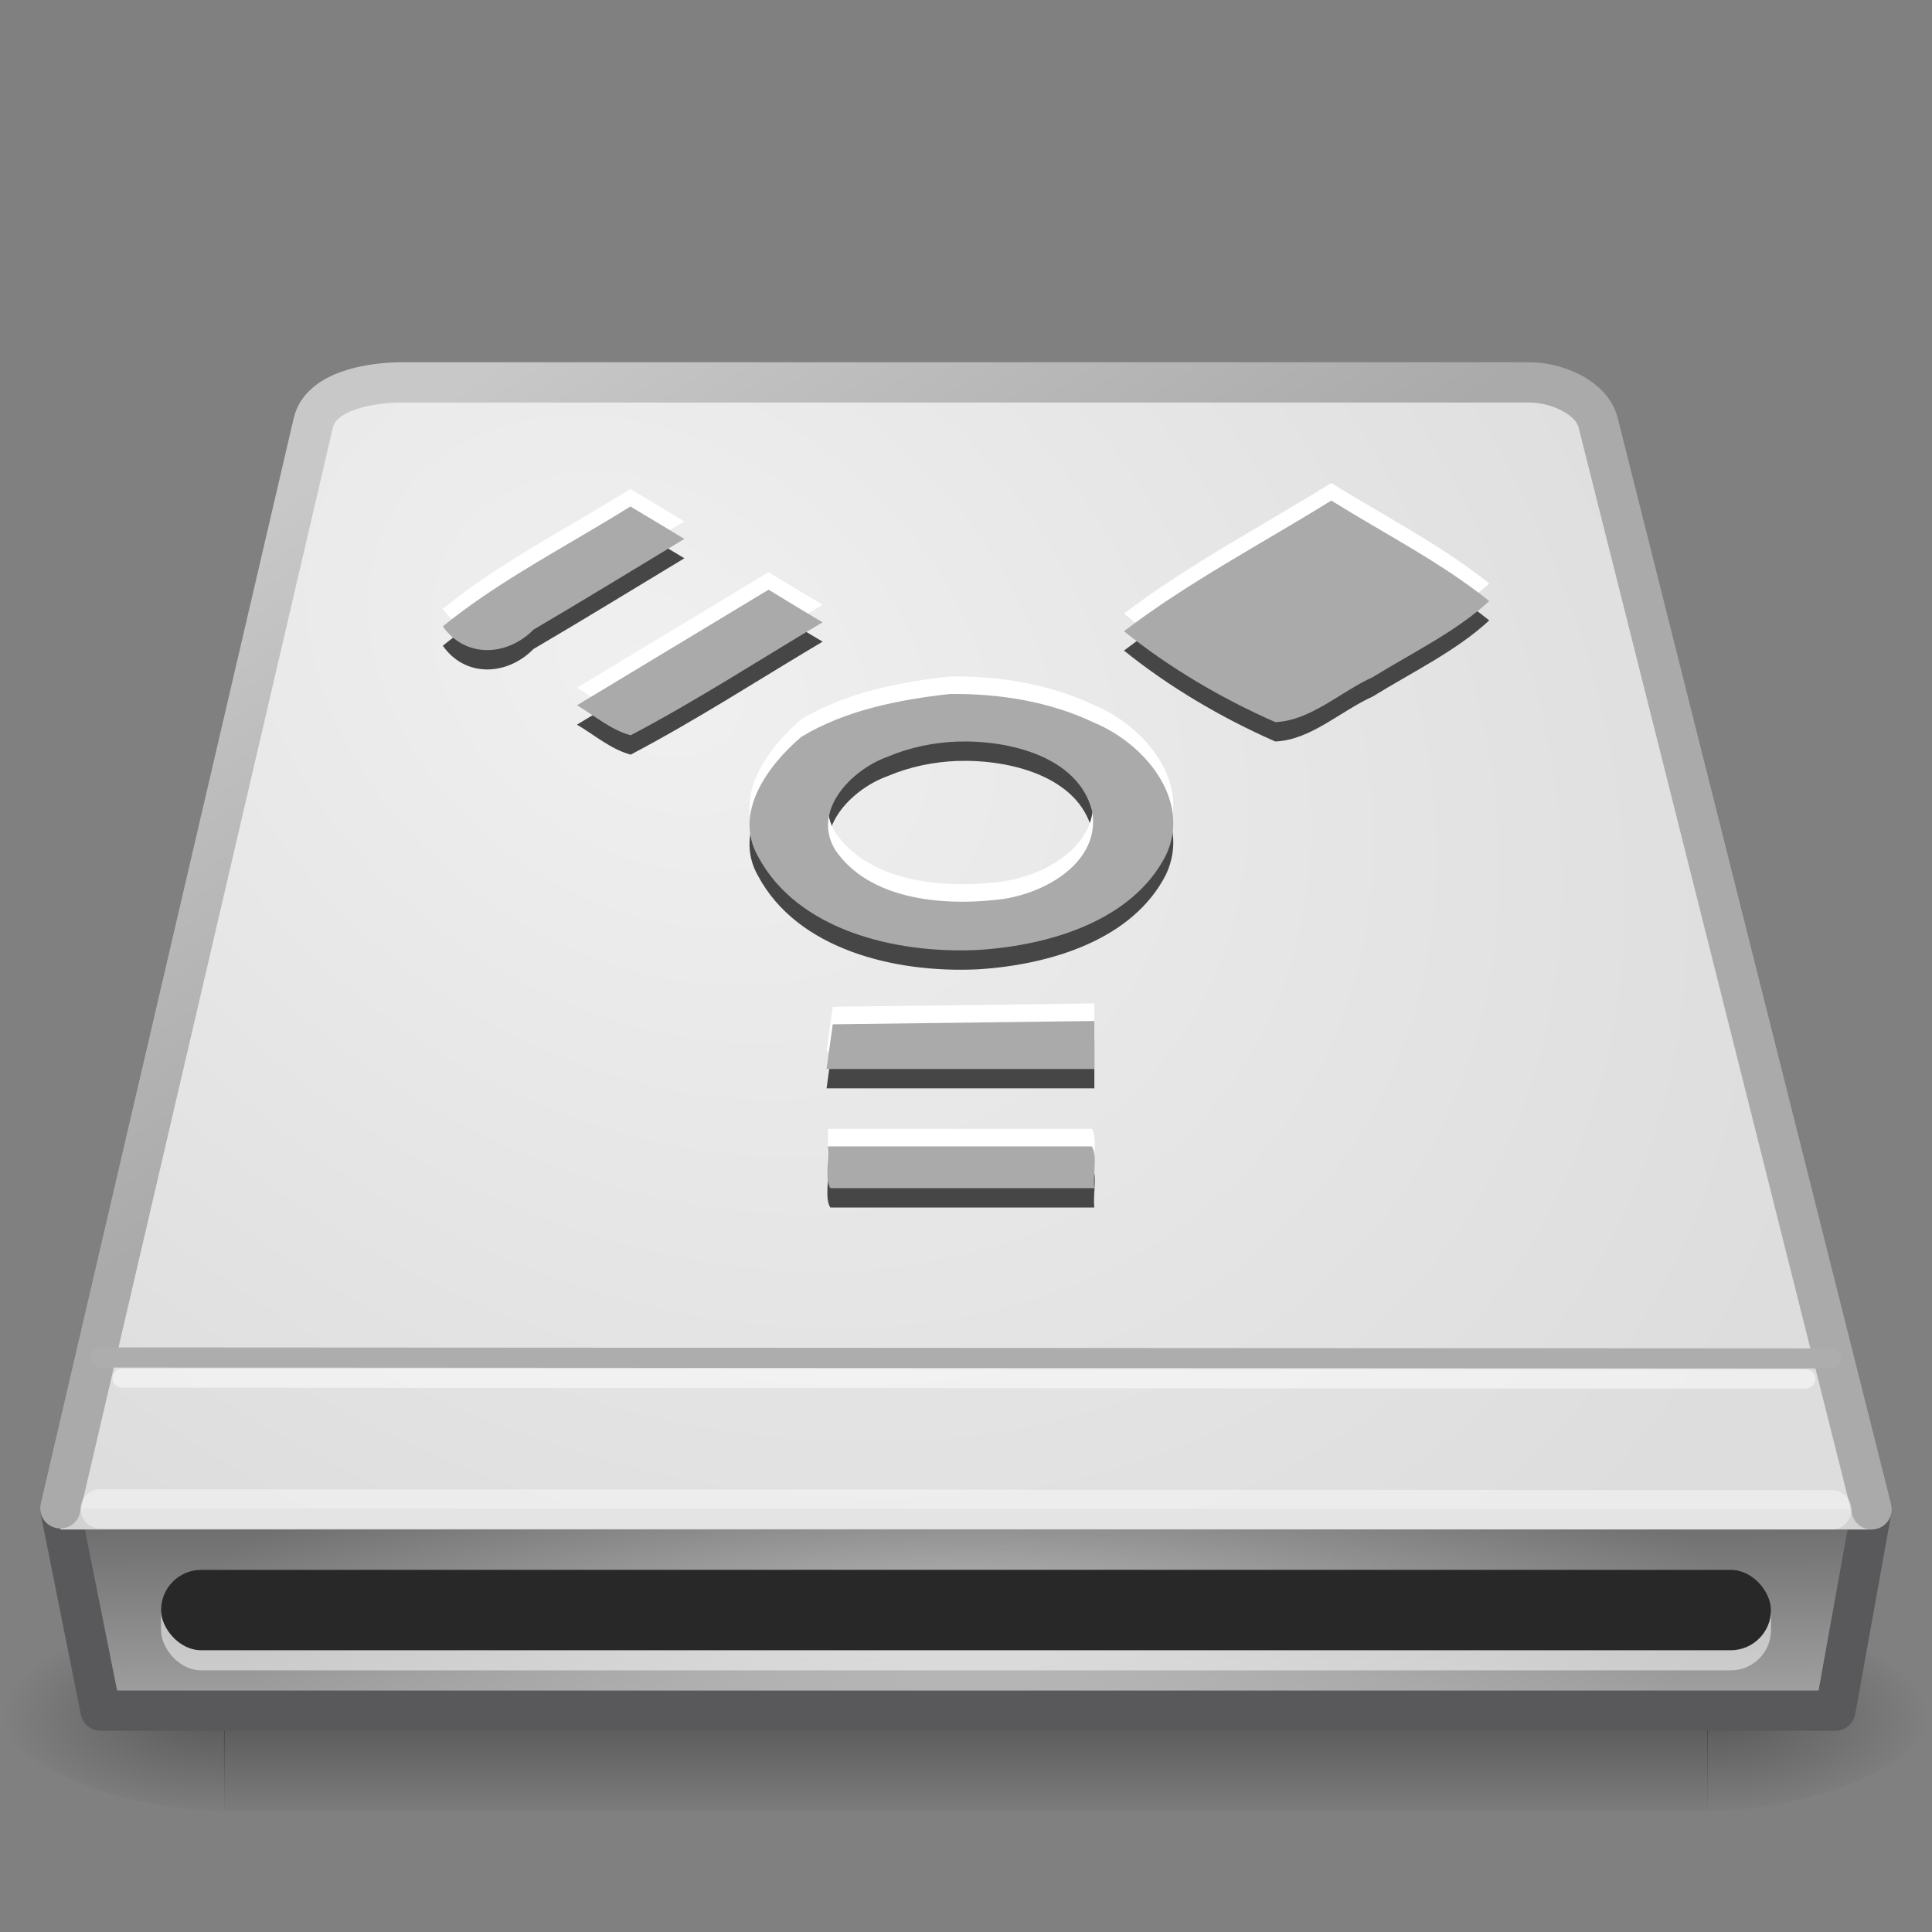
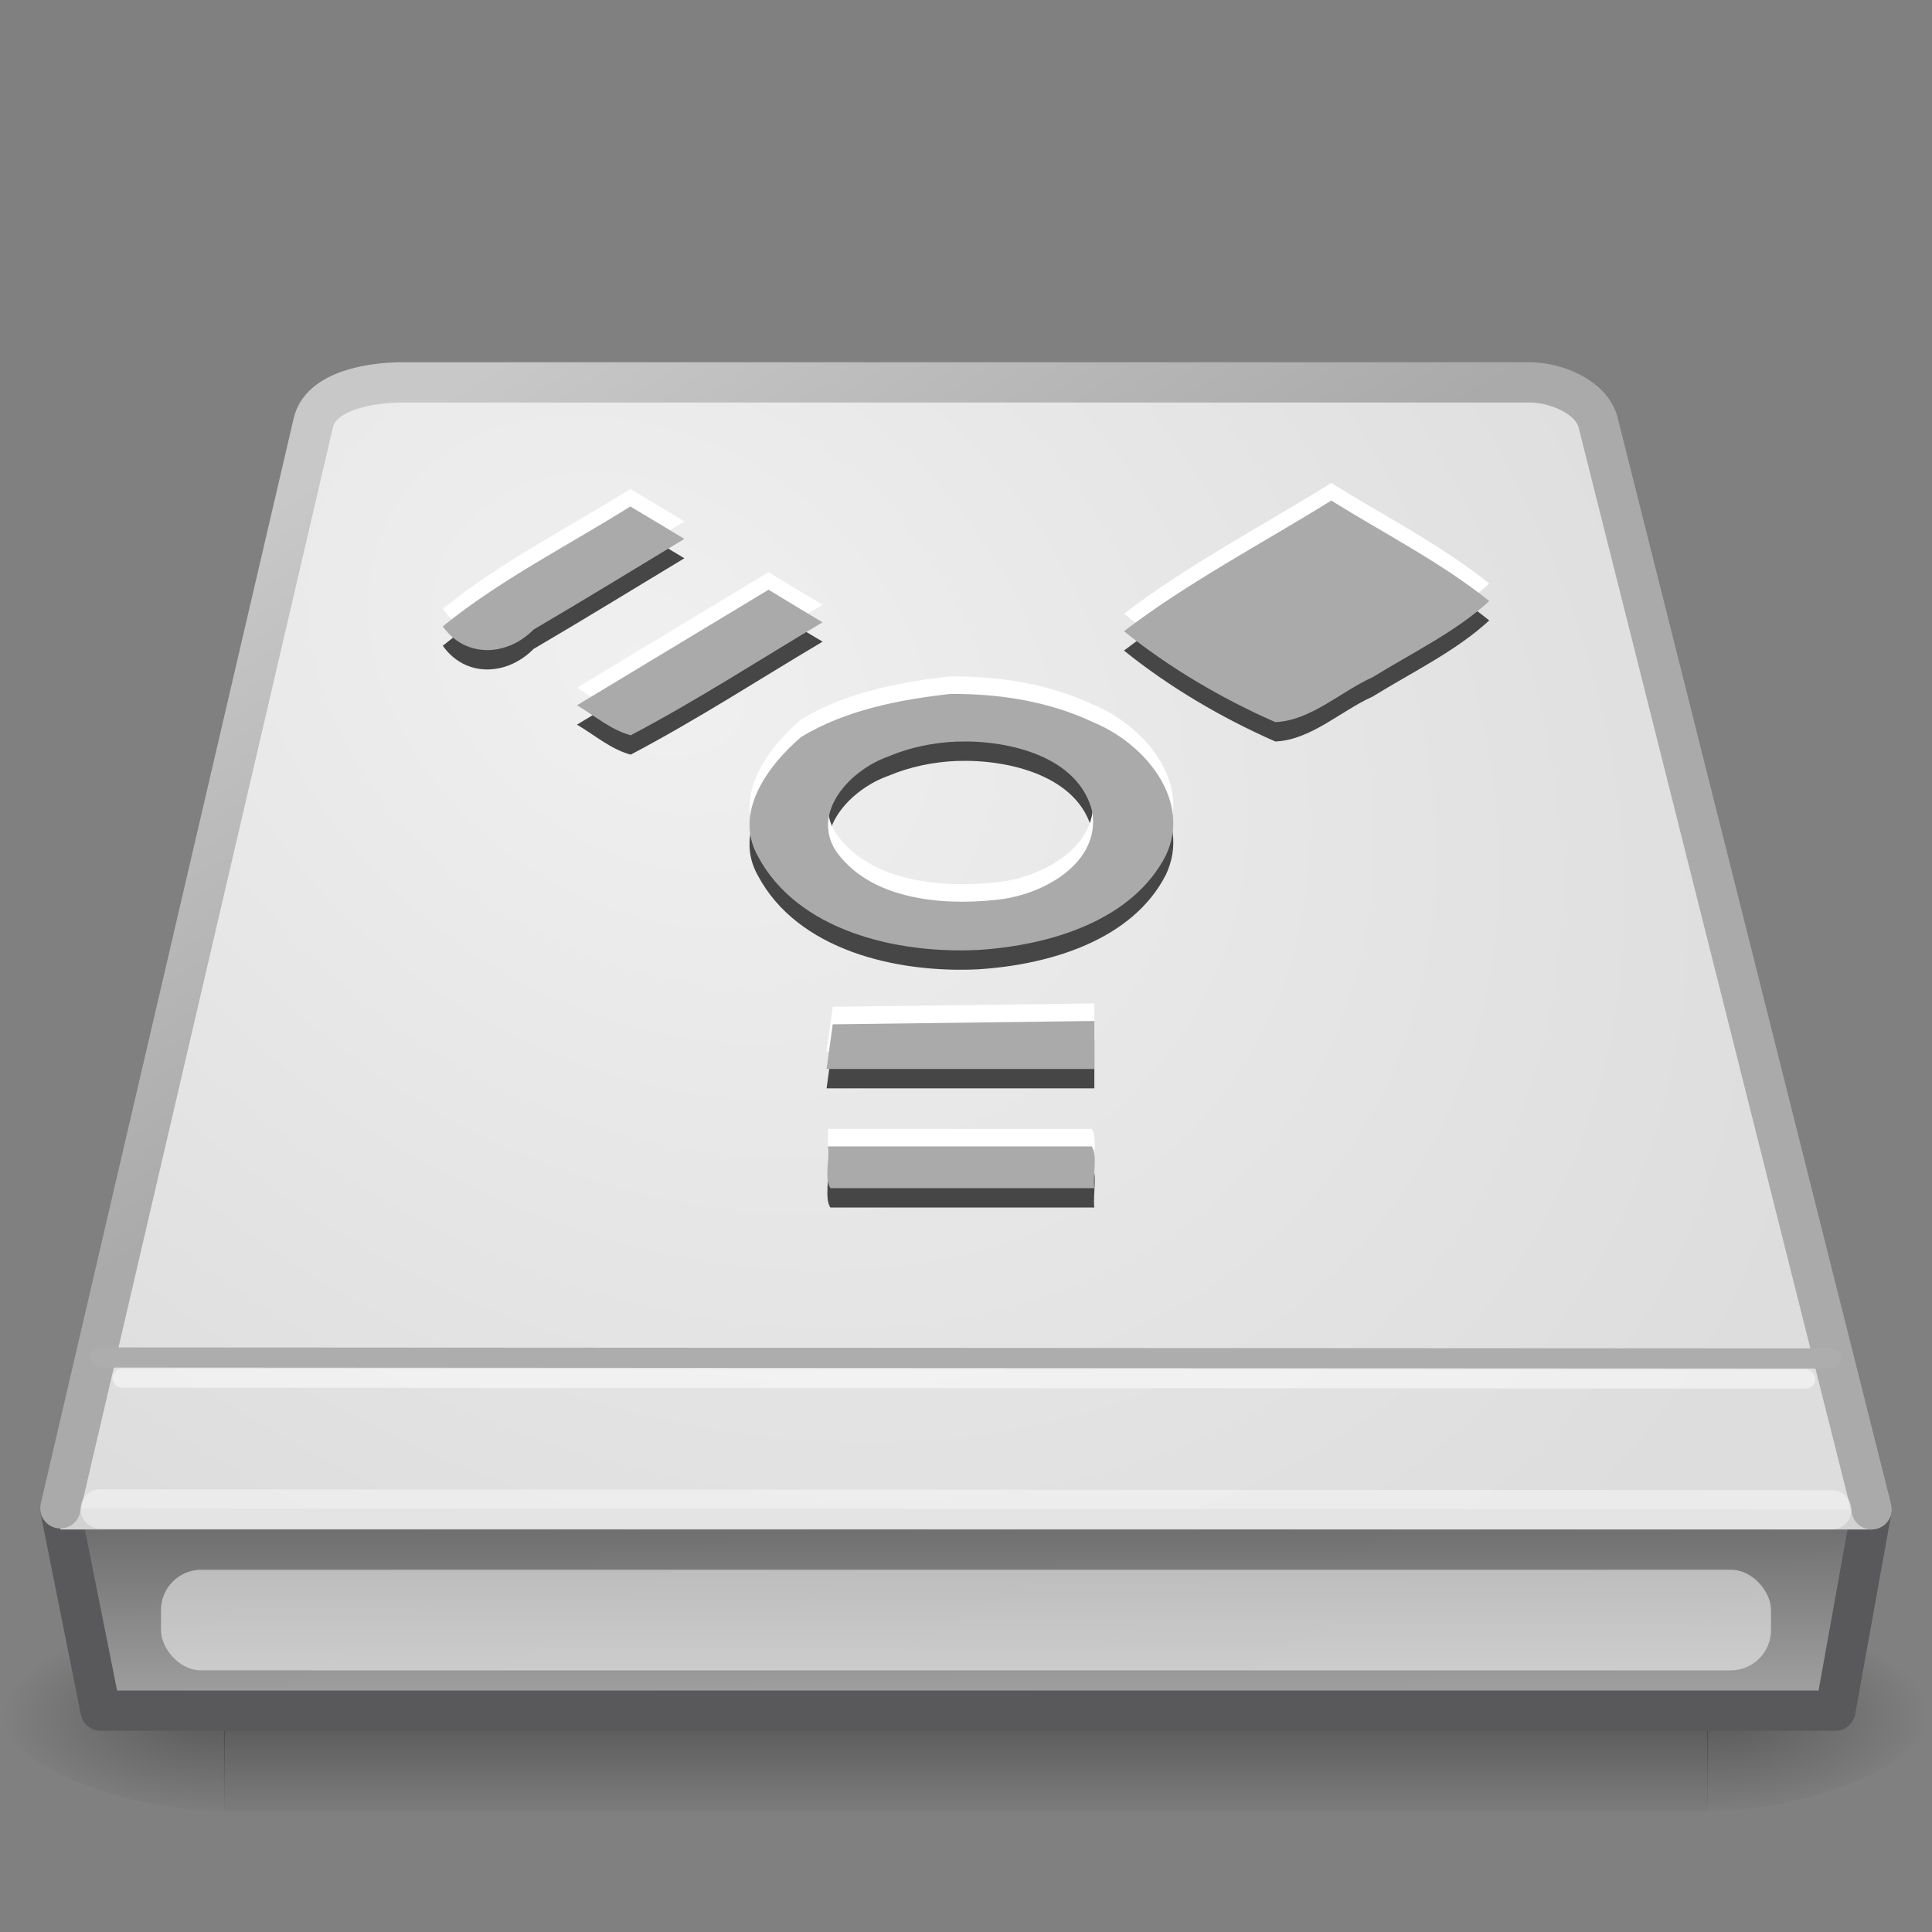
<svg xmlns="http://www.w3.org/2000/svg" xmlns:xlink="http://www.w3.org/1999/xlink" id="svg3786" width="48" height="48" version="1.0">
  <rect width="100%" height="100%" fill="#808080" stroke="none" />
  <defs id="defs3788">
    <linearGradient id="linearGradient5060">
      <stop id="stop5062" offset="0" />
      <stop id="stop5064" style="stop-opacity:0" offset="1" />
    </linearGradient>
    <radialGradient id="radialGradient4289" cx="24" cy="42" r="21" gradientTransform="matrix(.905 1.019e-7 -2.6817e-8 .238 2.286 30)" gradientUnits="userSpaceOnUse">
      <stop id="stop6312" style="stop-color:#fff" offset="0" />
      <stop id="stop6314" style="stop-color:#fff;stop-opacity:0" offset="1" />
    </radialGradient>
    <radialGradient id="radialGradient4294" cx="16.169" cy="14.692" r="23" gradientTransform="matrix(1.142 .792 -.598 .863 6.495 -8.791)" gradientUnits="userSpaceOnUse">
      <stop id="stop7064" style="stop-color:#f0f0f1" offset="0" />
      <stop id="stop7060" style="stop-color:#ddddde" offset="1" />
    </radialGradient>
    <linearGradient id="linearGradient4296" x1="17.333" x2="10.199" y1="22.842" y2="11.308" gradientTransform="matrix(.998 0 0 1.033 .053 -1.345)" gradientUnits="userSpaceOnUse">
      <stop id="stop3486" style="stop-color:#aaa" offset="0" />
      <stop id="stop3488" style="stop-color:#c8c8c8" offset="1" />
    </linearGradient>
    <linearGradient id="linearGradient4300" x1="28.438" x2="28.375" y1="50.296" y2="40.704" gradientTransform="matrix(1 0 0 .626 -5.004 11.538)" gradientUnits="userSpaceOnUse">
      <stop id="stop2223" style="stop-color:#aaa" offset="0" />
      <stop id="stop2219" style="stop-color:#646464" offset="1" />
    </linearGradient>
    <radialGradient id="radialGradient4303" cx="605.71" cy="486.65" r="117.14" gradientTransform="matrix(-.045 0 0 .021 32.611 32.451)" gradientUnits="userSpaceOnUse" xlink:href="#linearGradient5060" />
    <radialGradient id="radialGradient4306" cx="605.71" cy="486.65" r="117.14" gradientTransform="matrix(.045 0 0 .021 15.389 32.451)" gradientUnits="userSpaceOnUse" xlink:href="#linearGradient5060" />
    <linearGradient id="linearGradient4309" x1="302.86" x2="302.86" y1="366.65" y2="609.51" gradientTransform="matrix(.076 0 0 .021 -3.597 32.451)" gradientUnits="userSpaceOnUse">
      <stop id="stop5050" style="stop-opacity:0" offset="0" />
      <stop id="stop5056" offset=".5" />
      <stop id="stop5052" style="stop-opacity:0" offset="1" />
    </linearGradient>
  </defs>
  <rect id="rect2723" x="5.565" y="40" width="36.869" height="5" style="fill:url(#linearGradient4309);opacity:.3" />
  <path id="path2725" d="m42.417 40v5c2.309 0.009 5.583-1.12 5.583-2.5s-2.577-2.499-5.583-2.499z" style="fill:url(#radialGradient4306);opacity:.3" />
  <path id="path2727" d="m5.583 40v5c-2.309 0.009-5.583-1.12-5.583-2.5s2.577-2.499 5.583-2.499z" style="fill:url(#radialGradient4303);opacity:.3" />
  <path id="rect6431" d="m1.5 37.5h45l-0.9 5h-43.101l-1-5z" style="enable-background:new;fill-rule:evenodd;fill:url(#linearGradient4300);stroke-linecap:round;stroke-linejoin:round;stroke-width:1;stroke:#59595b" />
  <rect id="rect6381" x="1.5" y="37" width="45" height="1" style="enable-background:new;fill-rule:evenodd;fill:#d2d2d3" />
  <path id="path6345" d="m46.5 37.5-6.795-27c-0.161-0.639-1.046-1-1.706-1h-28c-0.81 0-2.03 0.211-2.214 1l-6.286 26.974" style="fill:url(#radialGradient4294);stroke-linecap:round;stroke-linejoin:round;stroke:url(#linearGradient4296)" />
  <path id="path7046" d="m45.511 37.511-43.023-0.023" style="fill:none;opacity:.4;stroke-linecap:round;stroke-width:.977;stroke:#fff" />
  <rect id="rect6298" x="4" y="39" width="40" height="2.5" rx="1" style="fill:#fff;opacity:.5" />
-   <rect id="rect6300" x="3" y="38" width="42" height="4" style="fill:url(#radialGradient4289);opacity:.4" />
-   <rect id="rect6287" x="4" y="39" width="40" height="2" rx="1" style="fill:#282828" />
  <path id="path6292" d="m45.5 33.75-43-0.024" style="fill:none;stroke-linecap:round;stroke-width:.5;stroke:#adadad" />
  <path id="path6294" d="m44.861 34.261-41.823-0.023" style="fill:none;opacity:.5;stroke-linecap:round;stroke-width:.477;stroke:#fff" />
  <path id="path1421" d="m33.076 12.917c-1.724 1.07-3.549 2.026-5.151 3.246 1.124 0.906 2.413 1.666 3.759 2.259 0.881-0.035 1.63-0.762 2.421-1.117 0.977-0.605 2.065-1.125 2.895-1.891-1.197-0.961-2.611-1.678-3.925-2.497zm-17.415 0.148c-1.563 0.977-3.241 1.825-4.66 2.978 0.567 0.803 1.606 0.742 2.255 0.08 1.259-0.737 2.499-1.501 3.747-2.253-0.446-0.27-0.893-0.538-1.341-0.805zm3.434 2.067c-1.587 0.957-3.173 1.915-4.76 2.872 0.436 0.256 0.84 0.611 1.334 0.745 1.637-0.861 3.183-1.865 4.768-2.807-0.449-0.266-0.897-0.536-1.341-0.809zm4.515 2.59c-1.28 0.141-2.613 0.406-3.706 1.069-0.838 0.72-1.686 1.884-1.074 2.963 0.983 1.849 3.433 2.429 5.476 2.328 1.785-0.113 3.836-0.731 4.661-2.352 0.637-1.348-0.491-2.751-1.778-3.292-1.1-0.526-2.351-0.728-3.578-0.715zm0.176 1.184c1.295-0.044 3.014 0.381 3.347 1.729 0.23 1.282-1.231 2.107-2.421 2.206-1.385 0.147-3.126-0.037-3.95-1.227-0.608-0.962 0.358-2 1.302-2.336 0.541-0.229 1.131-0.35 1.723-0.373zm3.403 6.941c-2.167 0.028-4.333 0.056-6.5 0.083-0.051 0.37-0.102 0.74-0.153 1.11h6.653v-1.193zm-6.623 3.117c0.042 0.325-0.084 0.808 0.063 1.036h6.56c-0.042-0.325 0.084-0.808-0.063-1.036h-6.56z" style="fill:#464646" />
  <path id="path4293" d="m33.076 12c-1.724 1.07-3.549 2.026-5.151 3.246 1.124 0.906 2.413 1.666 3.759 2.259 0.881-0.035 1.63-0.762 2.421-1.117 0.977-0.605 2.065-1.125 2.895-1.891-1.197-0.961-2.611-1.678-3.925-2.497zm-17.415 0.148c-1.563 0.977-3.241 1.825-4.66 2.978 0.567 0.803 1.606 0.742 2.255 0.08 1.259-0.737 2.499-1.501 3.747-2.253-0.446-0.27-0.893-0.538-1.341-0.805zm3.434 2.067c-1.587 0.957-3.173 1.915-4.76 2.872 0.436 0.256 0.84 0.611 1.334 0.745 1.637-0.861 3.183-1.865 4.768-2.807-0.449-0.266-0.897-0.536-1.341-0.809zm4.515 2.59c-1.28 0.141-2.613 0.406-3.706 1.069-0.838 0.72-1.686 1.884-1.074 2.963 0.983 1.849 3.433 2.429 5.476 2.328 1.785-0.113 3.836-0.731 4.661-2.352 0.637-1.348-0.491-2.751-1.778-3.292-1.1-0.526-2.351-0.728-3.578-0.715zm0.176 1.184c1.295-0.044 3.014 0.381 3.347 1.729 0.23 1.282-1.231 2.107-2.421 2.206-1.385 0.147-3.126-0.037-3.95-1.227-0.608-0.962 0.358-2 1.302-2.336 0.541-0.229 1.131-0.35 1.723-0.373zm3.403 6.941c-2.167 0.028-4.333 0.056-6.5 0.083-0.051 0.37-0.102 0.74-0.153 1.11h6.653v-1.193zm-6.623 3.117c0.042 0.325-0.084 0.808 0.063 1.036h6.56c-0.042-0.325 0.084-0.808-0.063-1.036h-6.56z" style="fill:#fff" />
  <path id="path2594" d="m33.076 12.436c-1.724 1.07-3.549 2.026-5.151 3.246 1.124 0.906 2.413 1.666 3.759 2.259 0.881-0.035 1.63-0.762 2.421-1.117 0.977-0.605 2.065-1.125 2.895-1.891-1.197-0.961-2.611-1.678-3.925-2.497zm-17.415 0.148c-1.563 0.977-3.241 1.825-4.66 2.978 0.567 0.803 1.606 0.742 2.255 0.08 1.259-0.737 2.499-1.501 3.747-2.253-0.446-0.27-0.893-0.538-1.341-0.805zm3.434 2.067c-1.587 0.957-3.173 1.915-4.76 2.872 0.436 0.256 0.84 0.611 1.334 0.745 1.637-0.861 3.183-1.865 4.768-2.807-0.449-0.266-0.897-0.536-1.341-0.809zm4.515 2.59c-1.28 0.141-2.613 0.406-3.706 1.069-0.838 0.72-1.686 1.884-1.074 2.963 0.983 1.849 3.433 2.429 5.476 2.328 1.785-0.113 3.836-0.731 4.661-2.352 0.637-1.348-0.491-2.751-1.778-3.292-1.1-0.526-2.351-0.728-3.578-0.715zm0.176 1.184c1.295-0.044 3.014 0.381 3.347 1.729 0.23 1.282-1.231 2.107-2.421 2.206-1.385 0.147-3.126-0.037-3.95-1.227-0.608-0.962 0.358-2 1.302-2.336 0.541-0.229 1.131-0.35 1.723-0.373zm3.403 6.941c-2.167 0.028-4.333 0.056-6.5 0.083-0.051 0.37-0.102 0.74-0.153 1.11h6.653v-1.193zm-6.623 3.117c0.042 0.325-0.084 0.808 0.063 1.036h6.56c-0.042-0.325 0.084-0.808-0.063-1.036h-6.56z" style="fill:#aaa" />
</svg>